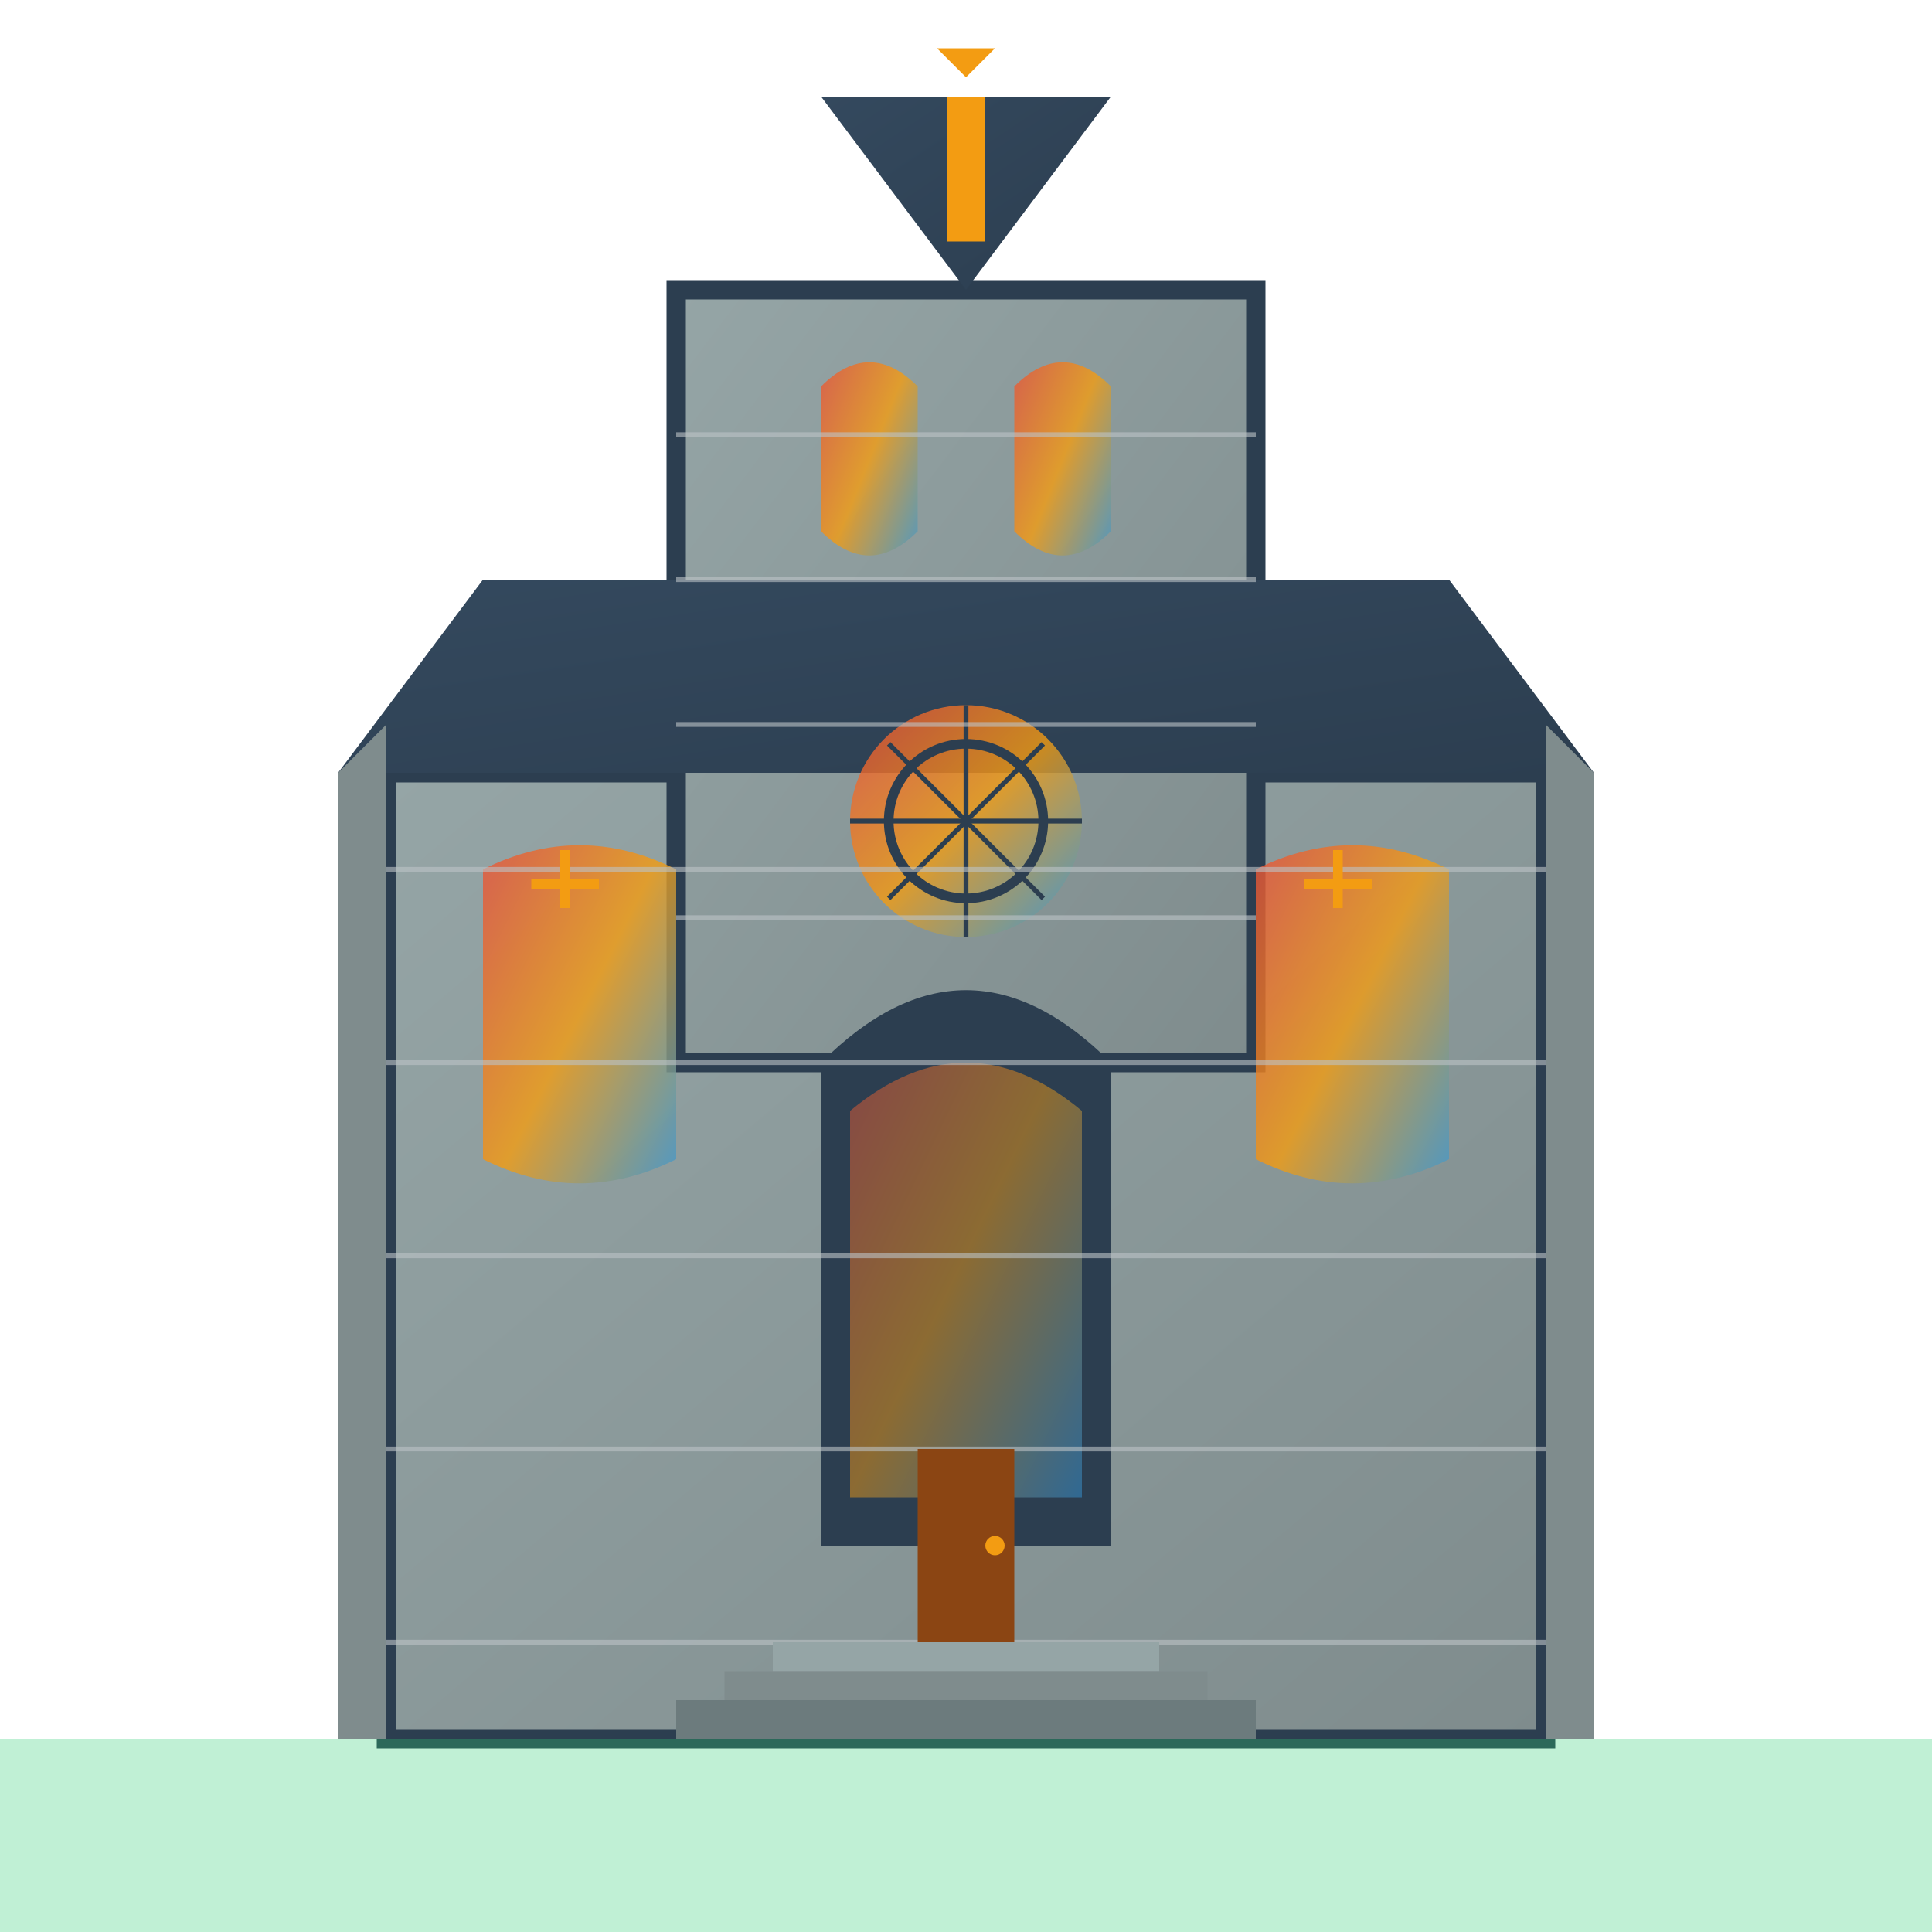
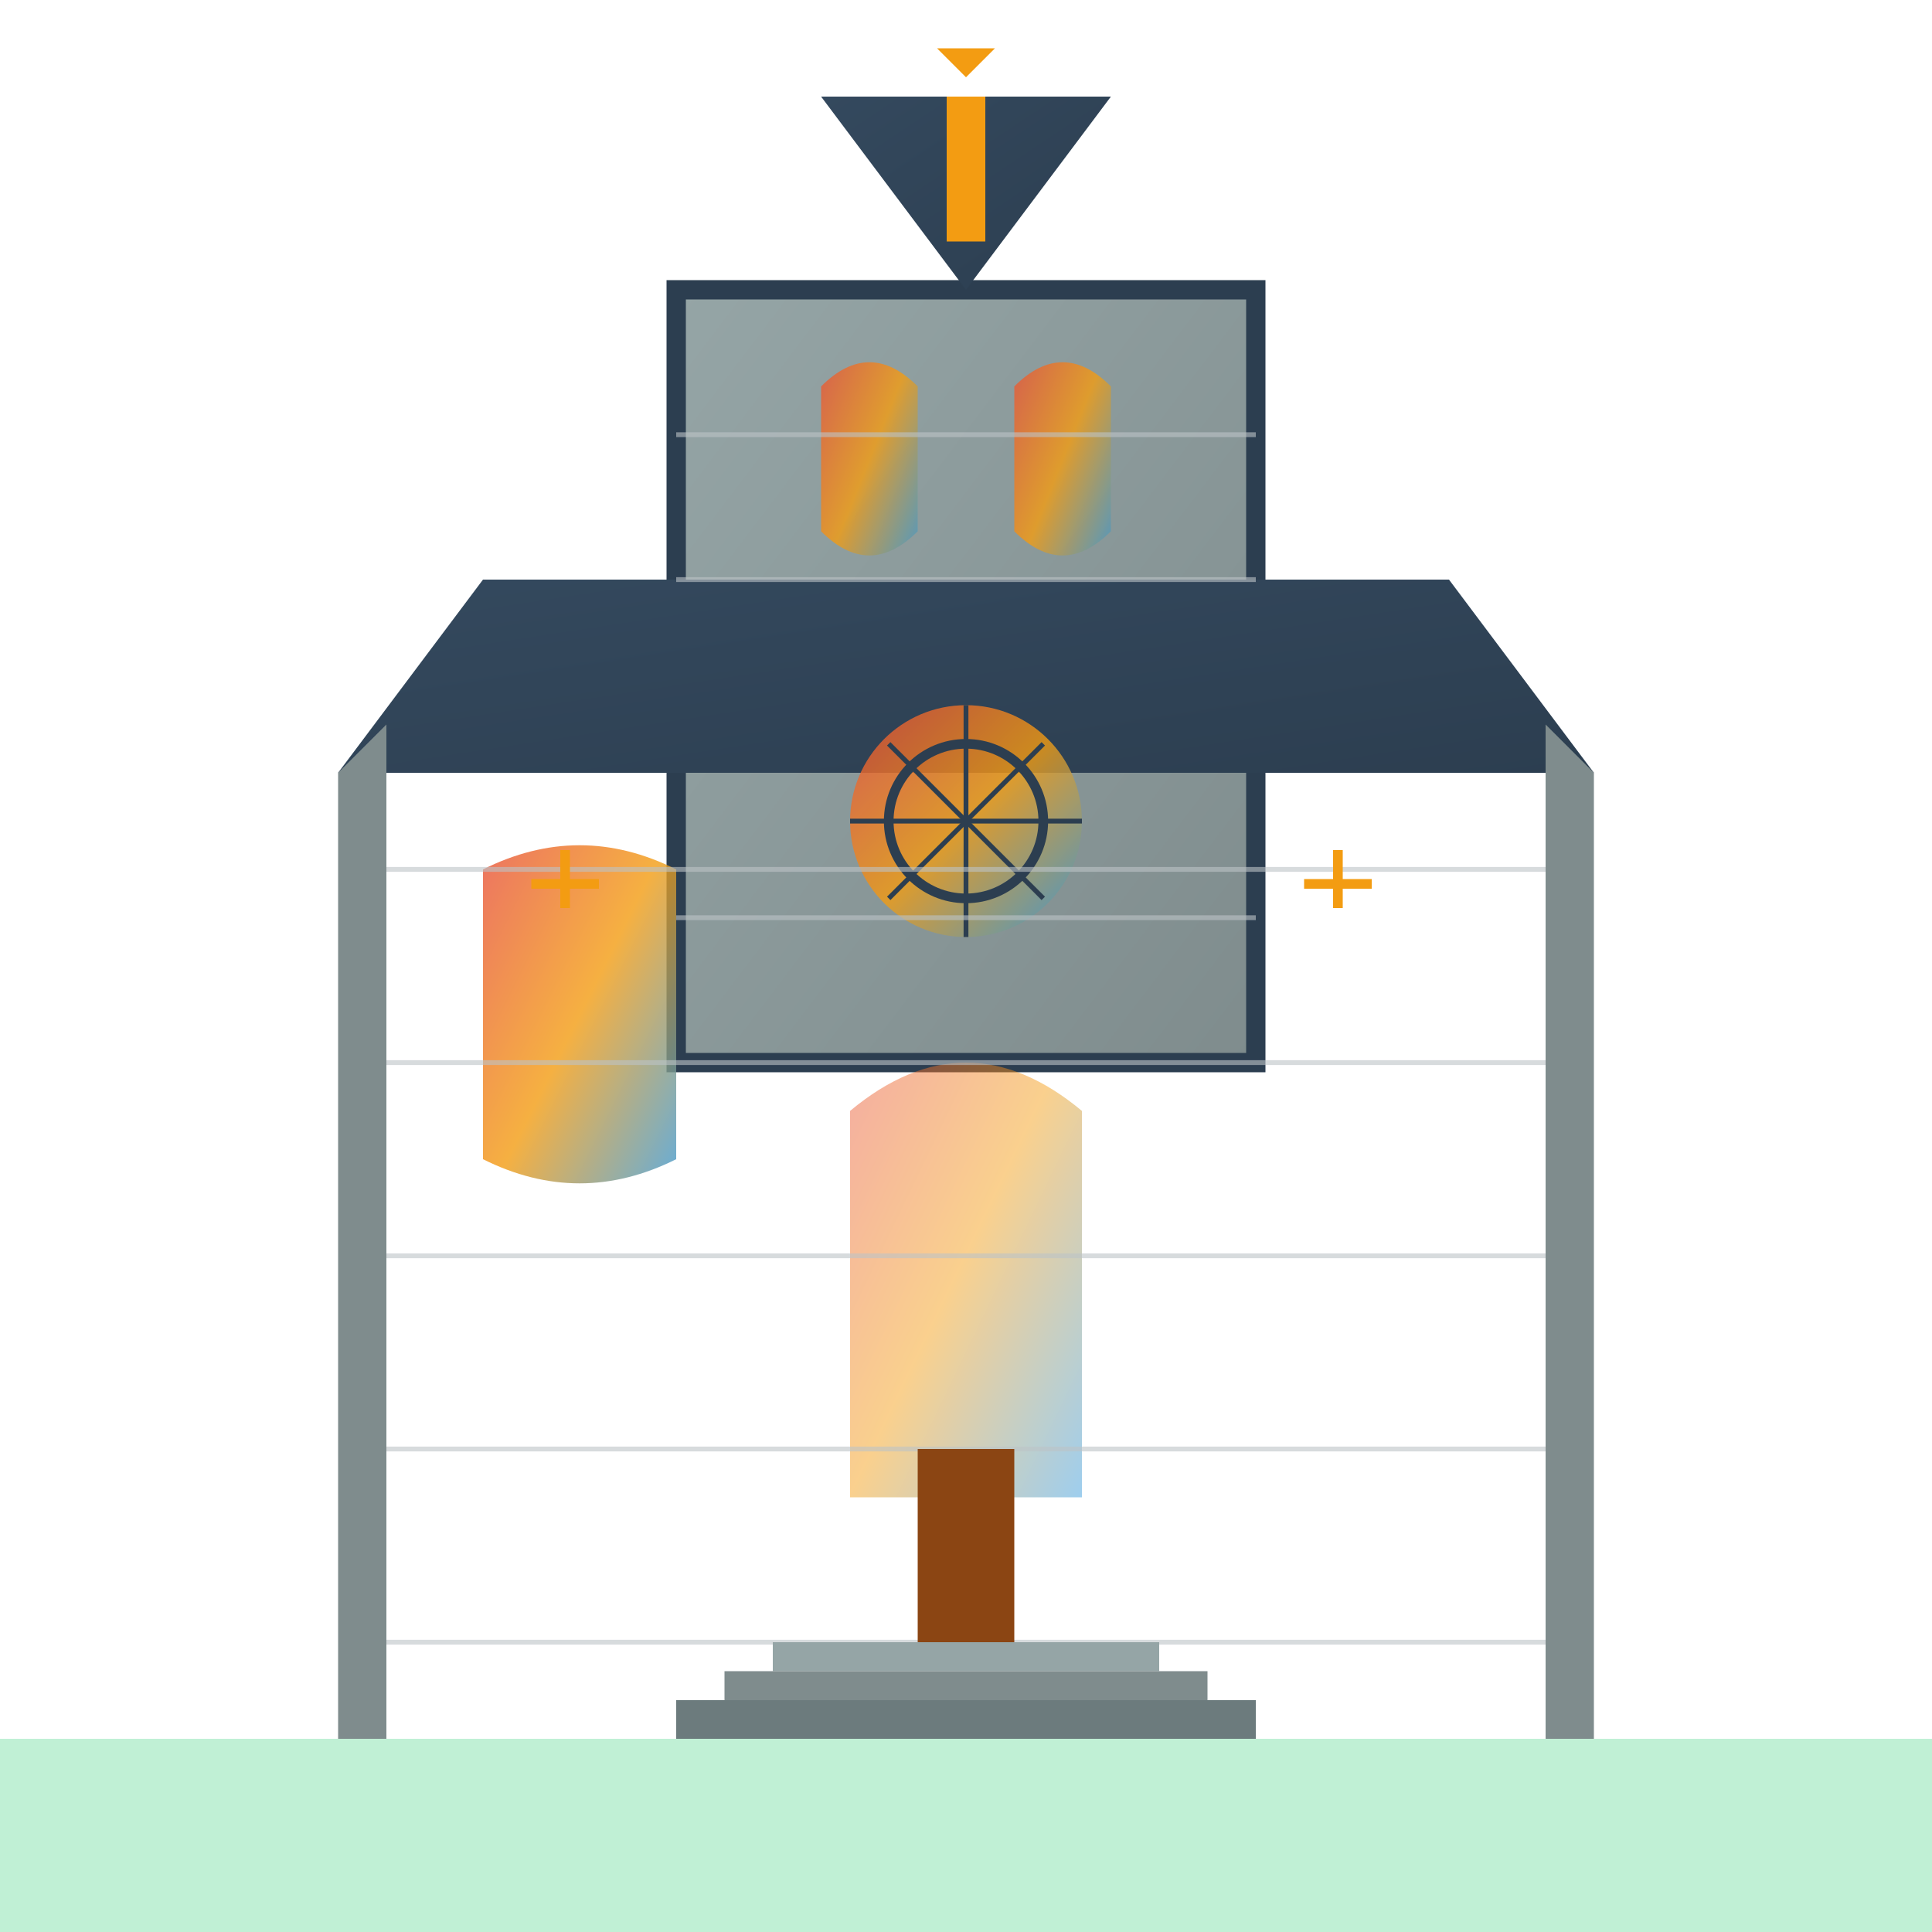
<svg xmlns="http://www.w3.org/2000/svg" viewBox="0 0 200 200">
  <defs>
    <linearGradient id="stoneGradient" x1="0%" y1="0%" x2="100%" y2="100%">
      <stop offset="0%" style="stop-color:#95a5a6;stop-opacity:1" />
      <stop offset="100%" style="stop-color:#7f8c8d;stop-opacity:1" />
    </linearGradient>
    <linearGradient id="roofGradient" x1="0%" y1="0%" x2="100%" y2="100%">
      <stop offset="0%" style="stop-color:#34495e;stop-opacity:1" />
      <stop offset="100%" style="stop-color:#2c3e50;stop-opacity:1" />
    </linearGradient>
    <linearGradient id="windowGradient" x1="0%" y1="0%" x2="100%" y2="100%">
      <stop offset="0%" style="stop-color:#e74c3c;stop-opacity:0.8" />
      <stop offset="50%" style="stop-color:#f39c12;stop-opacity:0.8" />
      <stop offset="100%" style="stop-color:#3498db;stop-opacity:0.8" />
    </linearGradient>
  </defs>
-   <rect x="40" y="80" width="120" height="100" fill="url(#stoneGradient)" stroke="#2c3e50" stroke-width="2" />
  <rect x="70" y="30" width="60" height="80" fill="url(#stoneGradient)" stroke="#2c3e50" stroke-width="2" />
  <polygon points="100,30 85,10 115,10" fill="url(#roofGradient)" />
  <rect x="98" y="10" width="4" height="15" fill="#f39c12" />
  <polygon points="100,8 97,5 103,5" fill="#f39c12" />
  <polygon points="35,80 165,80 150,60 50,60" fill="url(#roofGradient)" />
-   <path d="M 85 110 Q 100 95 115 110 L 115 160 L 85 160 Z" fill="#2c3e50" />
  <path d="M 88 115 Q 100 105 112 115 L 112 155 L 88 155 Z" fill="url(#windowGradient)" opacity="0.6" />
  <path d="M 50 90 Q 60 85 70 90 L 70 120 Q 60 125 50 120 Z" fill="url(#windowGradient)" />
-   <path d="M 130 90 Q 140 85 150 90 L 150 120 Q 140 125 130 120 Z" fill="url(#windowGradient)" />
  <path d="M 85 40 Q 90 35 95 40 L 95 55 Q 90 60 85 55 Z" fill="url(#windowGradient)" />
  <path d="M 105 40 Q 110 35 115 40 L 115 55 Q 110 60 105 55 Z" fill="url(#windowGradient)" />
  <circle cx="100" cy="85" r="12" fill="url(#windowGradient)" />
  <circle cx="100" cy="85" r="8" fill="none" stroke="#2c3e50" stroke-width="1" />
  <g stroke="#2c3e50" stroke-width="0.5">
    <line x1="100" y1="73" x2="100" y2="97" />
    <line x1="88" y1="85" x2="112" y2="85" />
    <line x1="92" y1="77" x2="108" y2="93" />
    <line x1="108" y1="77" x2="92" y2="93" />
  </g>
  <g stroke="#bdc3c7" stroke-width="0.5" opacity="0.6">
    <line x1="40" y1="90" x2="160" y2="90" />
    <line x1="40" y1="110" x2="160" y2="110" />
    <line x1="40" y1="130" x2="160" y2="130" />
    <line x1="40" y1="150" x2="160" y2="150" />
    <line x1="40" y1="170" x2="160" y2="170" />
    <line x1="70" y1="45" x2="130" y2="45" />
    <line x1="70" y1="60" x2="130" y2="60" />
-     <line x1="70" y1="75" x2="130" y2="75" />
    <line x1="70" y1="95" x2="130" y2="95" />
  </g>
  <polygon points="35,80 40,75 40,180 35,180" fill="#7f8c8d" />
  <polygon points="165,80 160,75 160,180 165,180" fill="#7f8c8d" />
  <rect x="95" y="150" width="10" height="20" fill="#8b4513" />
-   <circle cx="103" cy="160" r="1" fill="#f39c12" />
  <rect x="80" y="170" width="40" height="3" fill="#95a5a6" />
  <rect x="75" y="173" width="50" height="3" fill="#7f8c8d" />
  <rect x="70" y="176" width="60" height="4" fill="#6c7b7d" />
  <rect x="0" y="180" width="200" height="20" fill="#2ecc71" opacity="0.3" />
  <g fill="#f39c12">
    <rect x="58" y="88" width="1" height="6" />
    <rect x="55" y="91" width="7" height="1" />
    <rect x="138" y="88" width="1" height="6" />
    <rect x="135" y="91" width="7" height="1" />
  </g>
</svg>